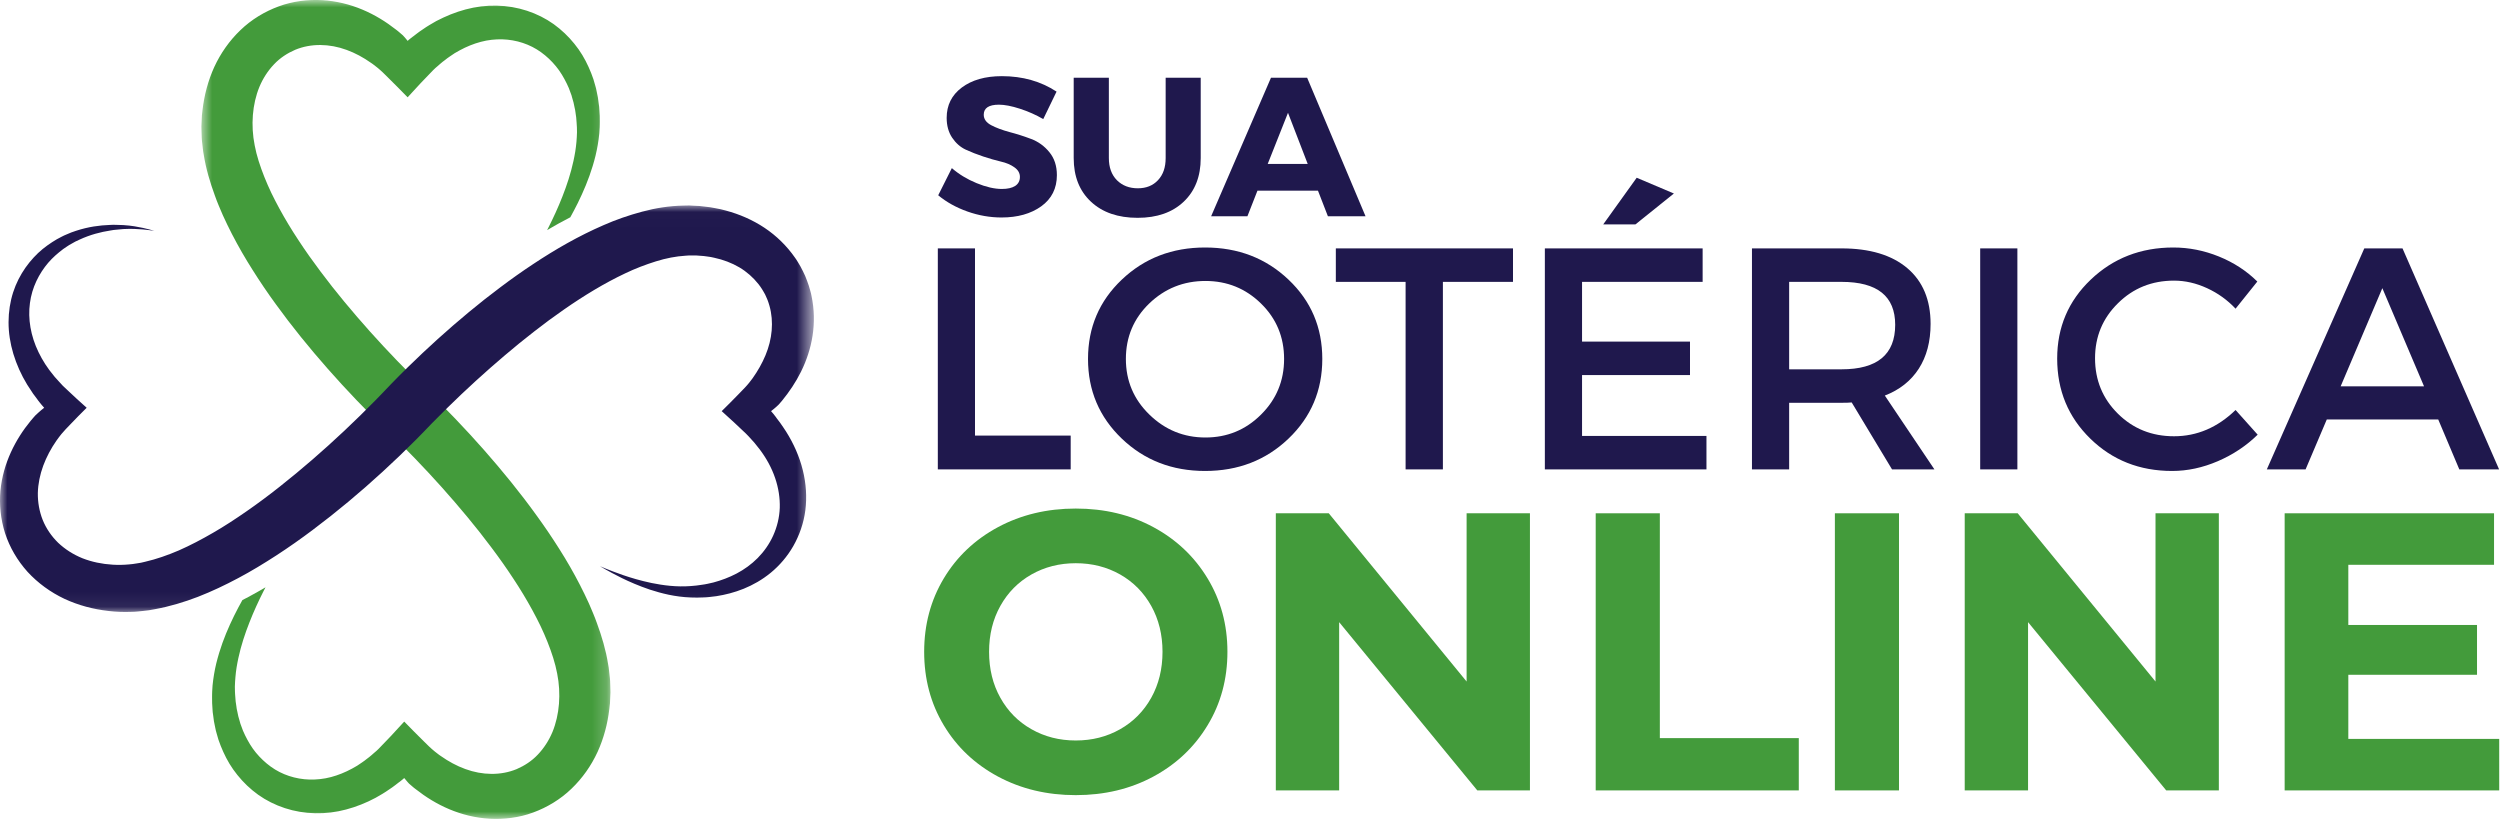
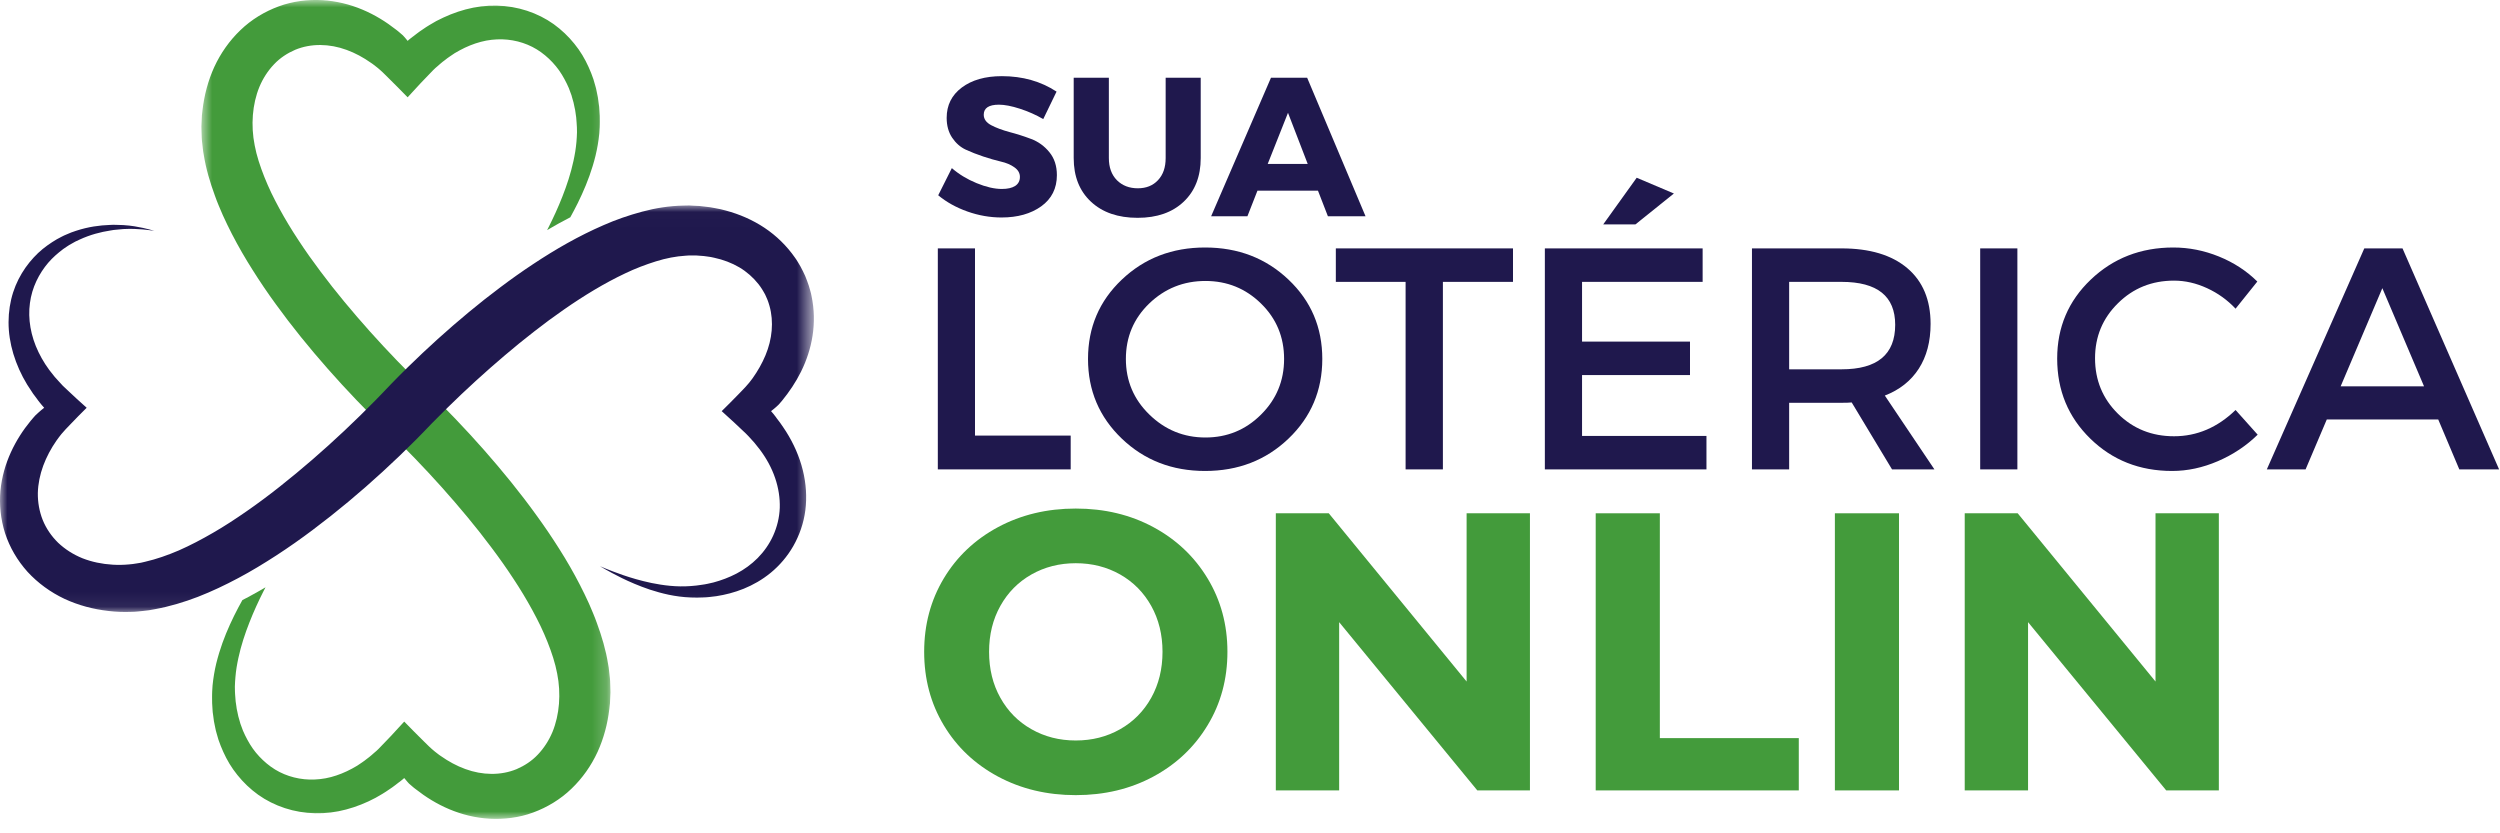
<svg xmlns="http://www.w3.org/2000/svg" width="171" height="57" viewBox="0 0 171 57" fill="none">
  <mask id="mask0_2_1615" style="mask-type:luminance" maskUnits="userSpaceOnUse" x="13" y="0" width="29" height="57">
    <path d="M13.711 0H41.798V56.013H13.711V0Z" fill="white" />
  </mask>
  <g mask="url(#mask0_2_1615)">
    <path d="M41.745 46.975L41.732 46.587C41.73 46.456 41.709 46.333 41.697 46.208L41.655 45.828L41.632 45.639L41.599 45.454C41.443 44.46 41.16 43.525 40.828 42.619C40.668 42.163 40.476 41.729 40.287 41.288C40.086 40.856 39.886 40.423 39.666 40.006C39.233 39.162 38.761 38.345 38.256 37.549C37.753 36.752 37.223 35.971 36.668 35.21C35.563 33.678 34.365 32.211 33.105 30.777C32.474 30.063 31.827 29.357 31.162 28.662C30.493 27.964 29.819 27.282 29.096 26.598C28.447 25.979 27.793 25.324 27.161 24.671C26.527 24.013 25.909 23.349 25.306 22.676C24.105 21.329 22.958 19.959 21.914 18.558C21.388 17.86 20.889 17.153 20.422 16.44C19.95 15.729 19.515 15.008 19.12 14.284C18.917 13.923 18.74 13.557 18.559 13.195C18.393 12.831 18.22 12.466 18.081 12.102C17.792 11.374 17.551 10.645 17.42 9.94C17.146 8.57 17.258 7.124 17.742 5.945C17.988 5.355 18.329 4.833 18.744 4.398C19.156 3.96 19.657 3.636 20.193 3.405C21.274 2.958 22.532 2.981 23.704 3.411C24.29 3.623 24.857 3.931 25.385 4.305L25.485 4.373L25.583 4.448L25.801 4.617C25.866 4.669 25.932 4.721 25.99 4.777C26.051 4.833 26.113 4.881 26.171 4.941L26.523 5.288C26.997 5.749 27.439 6.207 27.882 6.656C28.077 6.444 28.271 6.232 28.466 6.022L28.755 5.708L29.05 5.4C29.246 5.195 29.439 4.987 29.636 4.791L29.784 4.65C29.836 4.604 29.892 4.56 29.944 4.513L30.106 4.371C30.21 4.274 30.322 4.195 30.432 4.111C30.541 4.028 30.647 3.937 30.763 3.866C30.875 3.791 30.988 3.714 31.1 3.638C31.218 3.573 31.334 3.505 31.449 3.44C31.917 3.187 32.399 2.991 32.887 2.862C33.376 2.731 33.871 2.679 34.355 2.69C35.321 2.719 36.253 3.024 37.011 3.575C37.39 3.848 37.73 4.172 38.026 4.533C38.323 4.891 38.56 5.296 38.764 5.712C38.814 5.818 38.861 5.924 38.909 6.028C38.951 6.136 38.99 6.246 39.03 6.356L39.09 6.517L39.136 6.685C39.169 6.797 39.2 6.907 39.231 7.017C39.256 7.13 39.279 7.244 39.302 7.356L39.339 7.523L39.364 7.695C39.379 7.809 39.395 7.922 39.412 8.034C39.425 8.148 39.429 8.261 39.439 8.375C39.445 8.489 39.46 8.603 39.46 8.712C39.462 8.824 39.464 8.936 39.466 9.046C39.456 9.267 39.452 9.489 39.429 9.709C39.414 9.928 39.377 10.148 39.348 10.364C39.308 10.582 39.275 10.797 39.225 11.009C39.042 11.859 38.772 12.671 38.473 13.432C38.175 14.193 37.845 14.908 37.506 15.577C37.477 15.631 37.45 15.685 37.421 15.739C37.957 15.422 38.487 15.132 39.009 14.862C39.182 14.55 39.352 14.228 39.518 13.894C39.899 13.12 40.26 12.279 40.541 11.354C40.616 11.125 40.672 10.886 40.736 10.645C40.79 10.402 40.849 10.158 40.888 9.903C40.936 9.651 40.961 9.391 40.992 9.127C41 8.994 41.009 8.861 41.017 8.726C41.027 8.593 41.021 8.46 41.025 8.325C41.023 8.192 41.027 8.057 41.021 7.92C41.013 7.785 41.004 7.649 40.996 7.51L40.982 7.304L40.953 7.098C40.936 6.959 40.917 6.818 40.898 6.679C40.873 6.541 40.842 6.4 40.813 6.259L40.769 6.049L40.711 5.839C40.67 5.698 40.634 5.558 40.589 5.417C40.537 5.278 40.487 5.138 40.435 4.999C40.214 4.444 39.94 3.891 39.576 3.376C39.211 2.862 38.774 2.378 38.265 1.956C37.252 1.104 35.916 0.547 34.505 0.416C33.8 0.353 33.078 0.384 32.372 0.524C31.669 0.663 30.983 0.896 30.328 1.201C30.166 1.28 30.004 1.361 29.842 1.44C29.686 1.532 29.532 1.623 29.374 1.713C29.216 1.802 29.071 1.906 28.921 2.008C28.772 2.11 28.618 2.208 28.48 2.322L28.271 2.484C28.254 2.496 28.235 2.511 28.212 2.525L28.094 2.617C28.015 2.673 27.95 2.738 27.882 2.796C27.805 2.704 27.736 2.611 27.66 2.532C27.628 2.492 27.585 2.449 27.556 2.417L27.339 2.23L27.217 2.126L27.088 2.027C26.41 1.494 25.647 1.018 24.797 0.661C23.949 0.303 23.012 0.066 22.031 0.01C21.052 -0.042 20.029 0.081 19.066 0.436C18.106 0.788 17.195 1.337 16.447 2.06C15.697 2.777 15.09 3.642 14.658 4.579C14.231 5.515 13.969 6.516 13.853 7.52L13.81 7.897L13.793 8.273L13.776 8.651L13.786 9.038L13.799 9.425C13.801 9.556 13.822 9.68 13.834 9.807L13.876 10.185L13.899 10.373L13.932 10.559C14.088 11.553 14.371 12.488 14.703 13.393C14.863 13.85 15.055 14.286 15.244 14.725C15.445 15.157 15.645 15.59 15.865 16.008C16.3 16.851 16.772 17.668 17.277 18.463C17.778 19.261 18.308 20.042 18.863 20.803C19.968 22.333 21.166 23.802 22.427 25.235C23.057 25.95 23.704 26.655 24.369 27.351C25.038 28.049 25.712 28.731 26.435 29.415C27.084 30.032 27.738 30.689 28.37 31.342C29.004 31.999 29.622 32.664 30.225 33.337C31.426 34.684 32.573 36.054 33.617 37.455C34.143 38.153 34.642 38.86 35.109 39.573C35.581 40.284 36.016 41.005 36.411 41.729C36.614 42.09 36.791 42.456 36.972 42.818C37.138 43.182 37.311 43.546 37.45 43.911C37.739 44.639 37.98 45.367 38.111 46.073C38.385 47.443 38.273 48.888 37.789 50.068C37.542 50.657 37.201 51.179 36.787 51.615C36.375 52.053 35.874 52.376 35.338 52.608C34.257 53.055 32.998 53.032 31.827 52.602C31.241 52.39 30.674 52.081 30.146 51.708L30.046 51.64L29.948 51.565L29.73 51.395C29.665 51.343 29.599 51.291 29.541 51.235C29.48 51.179 29.418 51.131 29.36 51.07L29.008 50.725C28.533 50.264 28.092 49.806 27.649 49.356C27.454 49.569 27.26 49.781 27.065 49.99L26.776 50.305L26.481 50.613C26.285 50.817 26.092 51.025 25.895 51.222L25.747 51.363C25.695 51.409 25.639 51.453 25.587 51.499L25.425 51.642C25.321 51.738 25.209 51.817 25.099 51.902C24.989 51.985 24.884 52.076 24.768 52.147C24.656 52.222 24.542 52.299 24.431 52.374C24.313 52.44 24.198 52.507 24.082 52.573C23.614 52.825 23.132 53.022 22.644 53.151C22.155 53.282 21.66 53.332 21.176 53.322C20.21 53.294 19.278 52.989 18.52 52.438C18.141 52.164 17.802 51.84 17.505 51.482C17.208 51.122 16.971 50.717 16.767 50.301C16.716 50.195 16.67 50.089 16.622 49.985C16.58 49.877 16.543 49.767 16.501 49.657L16.441 49.495L16.395 49.328C16.362 49.218 16.331 49.106 16.3 48.996C16.275 48.883 16.252 48.769 16.229 48.657L16.192 48.489L16.169 48.318C16.152 48.204 16.137 48.09 16.119 47.979C16.106 47.865 16.102 47.751 16.092 47.638C16.086 47.524 16.071 47.41 16.071 47.298C16.069 47.188 16.067 47.077 16.065 46.967C16.075 46.745 16.079 46.524 16.104 46.304C16.117 46.084 16.154 45.865 16.183 45.649C16.223 45.431 16.256 45.215 16.306 45.003C16.489 44.153 16.759 43.342 17.058 42.581C17.356 41.82 17.686 41.105 18.025 40.436C18.071 40.347 18.117 40.261 18.162 40.172C17.755 40.413 17.364 40.633 16.979 40.837C16.846 40.908 16.713 40.976 16.58 41.045C16.387 41.388 16.198 41.745 16.013 42.118C15.632 42.893 15.271 43.733 14.99 44.658C14.917 44.888 14.859 45.127 14.795 45.367C14.741 45.61 14.681 45.855 14.643 46.109C14.595 46.362 14.57 46.622 14.539 46.886C14.531 47.019 14.522 47.152 14.514 47.285C14.504 47.42 14.51 47.553 14.506 47.686C14.508 47.821 14.504 47.956 14.51 48.092C14.518 48.227 14.527 48.364 14.535 48.503L14.549 48.709L14.578 48.915C14.595 49.054 14.614 49.195 14.633 49.333C14.658 49.474 14.689 49.613 14.718 49.754L14.762 49.964L14.82 50.174C14.861 50.314 14.899 50.455 14.942 50.596C14.994 50.734 15.044 50.875 15.096 51.014C15.318 51.569 15.591 52.122 15.955 52.636C16.32 53.151 16.757 53.635 17.266 54.057C18.279 54.908 19.615 55.465 21.026 55.596C21.731 55.66 22.453 55.629 23.159 55.489C23.862 55.35 24.55 55.117 25.203 54.814C25.365 54.733 25.527 54.652 25.689 54.571C25.845 54.481 25.999 54.39 26.157 54.3C26.315 54.211 26.46 54.105 26.61 54.005C26.759 53.903 26.913 53.804 27.052 53.691L27.26 53.529C27.277 53.517 27.296 53.502 27.319 53.488L27.437 53.396C27.516 53.34 27.581 53.274 27.649 53.217C27.726 53.309 27.795 53.401 27.87 53.48C27.905 53.521 27.946 53.563 27.975 53.596L28.192 53.783L28.314 53.887L28.443 53.985C29.121 54.519 29.884 54.995 30.734 55.352C31.582 55.71 32.519 55.947 33.499 56.001C34.478 56.053 35.502 55.932 36.465 55.577C37.425 55.224 38.337 54.675 39.084 53.953C39.834 53.236 40.441 52.37 40.873 51.434C41.3 50.497 41.562 49.497 41.678 48.493L41.721 48.115L41.738 47.74L41.755 47.362L41.745 46.975Z" fill="#439B3B" />
  </g>
  <mask id="mask1_2_1615" style="mask-type:luminance" maskUnits="userSpaceOnUse" x="0" y="14" width="56" height="28">
    <path d="M0 14.01H55.5V41.929H0V14.01Z" fill="white" />
  </mask>
  <g mask="url(#mask1_2_1615)">
-     <path d="M41.037 38.729C41.037 38.729 41.164 38.802 41.413 38.947C41.662 39.085 42.034 39.295 42.536 39.54C43.038 39.785 43.672 40.066 44.452 40.33C45.233 40.583 46.169 40.831 47.267 40.868C47.539 40.874 47.819 40.885 48.108 40.864C48.397 40.858 48.692 40.816 48.996 40.779C49.601 40.685 50.233 40.527 50.869 40.27C51.503 40.012 52.139 39.654 52.727 39.17C53.313 38.686 53.847 38.075 54.261 37.351C54.673 36.628 54.972 35.792 55.086 34.9C55.199 34.009 55.138 33.069 54.91 32.154C54.683 31.236 54.288 30.344 53.768 29.519C53.633 29.319 53.502 29.111 53.357 28.912C53.286 28.818 53.213 28.723 53.141 28.629C53.118 28.596 53.091 28.554 53.064 28.519C53.01 28.45 52.956 28.38 52.902 28.311C52.85 28.247 52.796 28.186 52.74 28.122C52.85 28.032 52.962 27.953 53.056 27.864C53.105 27.82 53.155 27.779 53.197 27.735L53.23 27.706L53.245 27.691L53.294 27.637L53.484 27.419C53.976 26.817 54.429 26.153 54.797 25.409C55.163 24.665 55.444 23.842 55.579 22.963C55.716 22.087 55.702 21.154 55.506 20.235C55.465 20.003 55.388 19.778 55.325 19.55C55.255 19.323 55.161 19.103 55.076 18.88C54.972 18.664 54.876 18.442 54.756 18.234C54.633 18.028 54.517 17.812 54.373 17.619C53.82 16.824 53.108 16.126 52.297 15.585C51.484 15.043 50.576 14.65 49.642 14.401L49.289 14.311L48.932 14.241L48.576 14.176L47.859 14.091L47.499 14.074L47.138 14.054L46.77 14.062C45.78 14.079 44.822 14.234 43.914 14.48C43.005 14.725 42.12 15.03 41.28 15.402C39.588 16.136 38 17.047 36.476 18.059C35.711 18.564 34.963 19.094 34.229 19.647C33.491 20.198 32.768 20.77 32.055 21.362C30.629 22.545 29.244 23.796 27.895 25.118C27.511 25.494 27.131 25.873 26.758 26.261C26.575 26.451 26.393 26.642 26.212 26.833C26.039 27.012 25.865 27.191 25.692 27.369C24.992 28.084 24.276 28.781 23.555 29.462C22.109 30.822 20.633 32.103 19.136 33.285C18.388 33.878 17.631 34.441 16.87 34.969C16.108 35.497 15.344 36 14.569 36.445C13.796 36.894 13.019 37.301 12.243 37.644C11.464 37.979 10.688 38.249 9.928 38.424L9.645 38.49C9.549 38.511 9.456 38.519 9.364 38.536C9.179 38.561 8.99 38.602 8.811 38.607C8.454 38.64 8.075 38.648 7.708 38.625C6.976 38.582 6.275 38.434 5.637 38.184C5.005 37.927 4.442 37.565 3.974 37.122C3.515 36.673 3.155 36.143 2.92 35.563C2.692 34.983 2.58 34.358 2.588 33.726C2.602 33.096 2.735 32.462 2.956 31.857C3.18 31.252 3.488 30.674 3.862 30.138C3.904 30.07 3.958 30.007 4.006 29.941L4.08 29.843L4.201 29.689C4.38 29.467 4.586 29.265 4.779 29.061C5.165 28.646 5.554 28.269 5.928 27.891C5.475 27.48 5.03 27.089 4.612 26.683C4.507 26.582 4.401 26.484 4.297 26.386C4.199 26.284 4.103 26.185 4.012 26.076L3.835 25.879L3.75 25.787L3.673 25.69C3.247 25.185 2.904 24.644 2.636 24.091C2.097 22.983 1.9 21.805 2.047 20.732C2.185 19.653 2.675 18.708 3.293 17.978C3.608 17.612 3.962 17.307 4.319 17.038C4.506 16.916 4.681 16.781 4.872 16.683C4.966 16.631 5.059 16.579 5.149 16.527C5.246 16.481 5.338 16.436 5.431 16.394C6.176 16.047 6.905 15.866 7.543 15.768C7.622 15.754 7.701 15.743 7.778 15.729C7.855 15.721 7.932 15.716 8.005 15.708C8.155 15.694 8.298 15.681 8.435 15.667C8.71 15.652 8.959 15.652 9.184 15.658C9.632 15.673 9.975 15.712 10.204 15.741C10.435 15.771 10.553 15.791 10.553 15.791C10.553 15.791 10.439 15.756 10.214 15.694C9.988 15.635 9.653 15.552 9.2 15.479C8.974 15.444 8.72 15.413 8.437 15.396C8.294 15.39 8.146 15.386 7.992 15.382C7.915 15.38 7.836 15.378 7.753 15.376C7.674 15.38 7.591 15.382 7.506 15.386C6.833 15.409 6.045 15.508 5.194 15.789C5.088 15.825 4.98 15.864 4.872 15.901C4.766 15.945 4.658 15.991 4.548 16.037C4.324 16.124 4.114 16.249 3.889 16.365C3.455 16.621 3.012 16.926 2.602 17.311C2.195 17.701 1.813 18.159 1.494 18.691C1.174 19.221 0.917 19.826 0.763 20.485C0.609 21.144 0.551 21.851 0.605 22.572C0.659 23.293 0.827 24.027 1.095 24.742C1.362 25.455 1.727 26.155 2.183 26.804L2.264 26.929L2.355 27.049C2.413 27.126 2.471 27.201 2.526 27.278L2.605 27.388L2.688 27.496C2.796 27.64 2.914 27.766 3.022 27.891C2.883 28.005 2.742 28.111 2.623 28.226C2.559 28.282 2.498 28.336 2.442 28.394L2.422 28.411L2.415 28.421L2.39 28.448L2.289 28.561C2.224 28.639 2.155 28.71 2.093 28.791C1.576 29.419 1.112 30.134 0.746 30.934C0.382 31.732 0.118 32.62 0.029 33.568C-0.054 34.512 0.04 35.511 0.347 36.472C0.659 37.432 1.189 38.343 1.887 39.116C2.592 39.883 3.457 40.511 4.407 40.96C5.359 41.404 6.386 41.675 7.425 41.791C7.943 41.853 8.462 41.87 9.003 41.849C9.277 41.849 9.535 41.812 9.799 41.787C9.93 41.772 10.065 41.762 10.192 41.741L10.578 41.672C11.607 41.486 12.592 41.186 13.542 40.822C14.488 40.452 15.403 40.018 16.295 39.542C17.188 39.068 18.051 38.542 18.901 37.991C19.753 37.438 20.585 36.852 21.4 36.239C23.036 35.013 24.622 33.688 26.164 32.273C26.935 31.566 27.694 30.841 28.446 30.084C28.633 29.893 28.82 29.702 29.008 29.51C29.184 29.327 29.361 29.142 29.538 28.959C29.887 28.6 30.244 28.242 30.608 27.887C31.884 26.634 33.196 25.438 34.526 24.31C35.191 23.744 35.861 23.198 36.538 22.674C37.212 22.146 37.894 21.643 38.582 21.167C39.954 20.213 41.353 19.364 42.76 18.699C43.462 18.361 44.167 18.096 44.862 17.878C45.558 17.66 46.242 17.529 46.89 17.49L47.135 17.473L47.387 17.475H47.638L47.884 17.494L48.133 17.512L48.372 17.544L48.613 17.579L48.848 17.629C49.472 17.762 50.054 17.984 50.569 18.286C51.083 18.591 51.521 18.982 51.873 19.427C51.97 19.535 52.037 19.658 52.12 19.774C52.199 19.892 52.259 20.019 52.332 20.138C52.384 20.267 52.453 20.393 52.502 20.524C52.544 20.659 52.604 20.786 52.633 20.923C52.939 22.006 52.818 23.204 52.361 24.297C52.135 24.844 51.835 25.368 51.486 25.862L51.349 26.043L51.314 26.087L51.249 26.172C51.205 26.23 51.158 26.284 51.112 26.336C51.022 26.444 50.919 26.546 50.821 26.648L50.526 26.954C50.135 27.367 49.742 27.741 49.364 28.122C49.648 28.38 49.929 28.635 50.208 28.891C50.482 29.147 50.752 29.404 51.022 29.658C51.091 29.722 51.151 29.787 51.212 29.853C51.276 29.914 51.334 29.984 51.393 30.053C51.463 30.13 51.532 30.207 51.602 30.284C51.729 30.433 51.844 30.589 51.966 30.741C52.432 31.36 52.791 32.023 53.02 32.701C53.251 33.379 53.357 34.071 53.336 34.742C53.311 35.412 53.147 36.054 52.885 36.636C52.623 37.216 52.255 37.734 51.825 38.17C51.393 38.605 50.9 38.956 50.386 39.228C49.869 39.5 49.335 39.696 48.807 39.839C48.541 39.899 48.281 39.966 48.021 39.997C47.763 40.045 47.507 40.064 47.256 40.086C46.26 40.163 45.352 40.035 44.574 39.879C43.795 39.715 43.142 39.517 42.619 39.338C42.095 39.159 41.702 38.999 41.438 38.895C41.174 38.785 41.037 38.729 41.037 38.729Z" fill="#1F184D" />
+     <path d="M41.037 38.729C41.037 38.729 41.164 38.802 41.413 38.947C41.662 39.085 42.034 39.295 42.536 39.54C43.038 39.785 43.672 40.066 44.452 40.33C45.233 40.583 46.169 40.831 47.267 40.868C47.539 40.874 47.819 40.885 48.108 40.864C48.397 40.858 48.692 40.816 48.996 40.779C49.601 40.685 50.233 40.527 50.869 40.27C51.503 40.012 52.139 39.654 52.727 39.17C53.313 38.686 53.847 38.075 54.261 37.351C54.673 36.628 54.972 35.792 55.086 34.9C55.199 34.009 55.138 33.069 54.91 32.154C54.683 31.236 54.288 30.344 53.768 29.519C53.633 29.319 53.502 29.111 53.357 28.912C53.286 28.818 53.213 28.723 53.141 28.629C53.118 28.596 53.091 28.554 53.064 28.519C53.01 28.45 52.956 28.38 52.902 28.311C52.85 28.247 52.796 28.186 52.74 28.122C52.85 28.032 52.962 27.953 53.056 27.864C53.105 27.82 53.155 27.779 53.197 27.735L53.23 27.706L53.245 27.691L53.294 27.637L53.484 27.419C53.976 26.817 54.429 26.153 54.797 25.409C55.163 24.665 55.444 23.842 55.579 22.963C55.716 22.087 55.702 21.154 55.506 20.235C55.465 20.003 55.388 19.778 55.325 19.55C55.255 19.323 55.161 19.103 55.076 18.88C54.972 18.664 54.876 18.442 54.756 18.234C54.633 18.028 54.517 17.812 54.373 17.619C53.82 16.824 53.108 16.126 52.297 15.585C51.484 15.043 50.576 14.65 49.642 14.401L49.289 14.311L48.932 14.241L48.576 14.176L47.859 14.091L47.499 14.074L47.138 14.054L46.77 14.062C45.78 14.079 44.822 14.234 43.914 14.48C43.005 14.725 42.12 15.03 41.28 15.402C39.588 16.136 38 17.047 36.476 18.059C35.711 18.564 34.963 19.094 34.229 19.647C33.491 20.198 32.768 20.77 32.055 21.362C30.629 22.545 29.244 23.796 27.895 25.118C27.511 25.494 27.131 25.873 26.758 26.261C26.575 26.451 26.393 26.642 26.212 26.833C26.039 27.012 25.865 27.191 25.692 27.369C24.992 28.084 24.276 28.781 23.555 29.462C22.109 30.822 20.633 32.103 19.136 33.285C18.388 33.878 17.631 34.441 16.87 34.969C16.108 35.497 15.344 36 14.569 36.445C13.796 36.894 13.019 37.301 12.243 37.644C11.464 37.979 10.688 38.249 9.928 38.424L9.645 38.49C9.549 38.511 9.456 38.519 9.364 38.536C9.179 38.561 8.99 38.602 8.811 38.607C8.454 38.64 8.075 38.648 7.708 38.625C6.976 38.582 6.275 38.434 5.637 38.184C5.005 37.927 4.442 37.565 3.974 37.122C3.515 36.673 3.155 36.143 2.92 35.563C2.692 34.983 2.58 34.358 2.588 33.726C2.602 33.096 2.735 32.462 2.956 31.857C3.18 31.252 3.488 30.674 3.862 30.138C3.904 30.07 3.958 30.007 4.006 29.941L4.08 29.843L4.201 29.689C4.38 29.467 4.586 29.265 4.779 29.061C5.165 28.646 5.554 28.269 5.928 27.891C5.475 27.48 5.03 27.089 4.612 26.683C4.507 26.582 4.401 26.484 4.297 26.386C4.199 26.284 4.103 26.185 4.012 26.076L3.835 25.879L3.75 25.787L3.673 25.69C3.247 25.185 2.904 24.644 2.636 24.091C2.097 22.983 1.9 21.805 2.047 20.732C2.185 19.653 2.675 18.708 3.293 17.978C3.608 17.612 3.962 17.307 4.319 17.038C4.506 16.916 4.681 16.781 4.872 16.683C4.966 16.631 5.059 16.579 5.149 16.527C5.246 16.481 5.338 16.436 5.431 16.394C6.176 16.047 6.905 15.866 7.543 15.768C7.622 15.754 7.701 15.743 7.778 15.729C7.855 15.721 7.932 15.716 8.005 15.708C8.155 15.694 8.298 15.681 8.435 15.667C8.71 15.652 8.959 15.652 9.184 15.658C9.632 15.673 9.975 15.712 10.204 15.741C10.435 15.771 10.553 15.791 10.553 15.791C10.553 15.791 10.439 15.756 10.214 15.694C9.988 15.635 9.653 15.552 9.2 15.479C8.974 15.444 8.72 15.413 8.437 15.396C8.294 15.39 8.146 15.386 7.992 15.382C7.915 15.38 7.836 15.378 7.753 15.376C7.674 15.38 7.591 15.382 7.506 15.386C6.833 15.409 6.045 15.508 5.194 15.789C5.088 15.825 4.98 15.864 4.872 15.901C4.766 15.945 4.658 15.991 4.548 16.037C4.324 16.124 4.114 16.249 3.889 16.365C3.455 16.621 3.012 16.926 2.602 17.311C2.195 17.701 1.813 18.159 1.494 18.691C1.174 19.221 0.917 19.826 0.763 20.485C0.609 21.144 0.551 21.851 0.605 22.572C0.659 23.293 0.827 24.027 1.095 24.742C1.362 25.455 1.727 26.155 2.183 26.804L2.264 26.929L2.355 27.049C2.413 27.126 2.471 27.201 2.526 27.278L2.605 27.388L2.688 27.496C2.796 27.64 2.914 27.766 3.022 27.891C2.883 28.005 2.742 28.111 2.623 28.226C2.559 28.282 2.498 28.336 2.442 28.394L2.422 28.411L2.415 28.421L2.39 28.448L2.289 28.561C2.224 28.639 2.155 28.71 2.093 28.791C1.576 29.419 1.112 30.134 0.746 30.934C0.382 31.732 0.118 32.62 0.029 33.568C-0.054 34.512 0.04 35.511 0.347 36.472C0.659 37.432 1.189 38.343 1.887 39.116C2.592 39.883 3.457 40.511 4.407 40.96C5.359 41.404 6.386 41.675 7.425 41.791C7.943 41.853 8.462 41.87 9.003 41.849C9.277 41.849 9.535 41.812 9.799 41.787C9.93 41.772 10.065 41.762 10.192 41.741L10.578 41.672C11.607 41.486 12.592 41.186 13.542 40.822C14.488 40.452 15.403 40.018 16.295 39.542C17.188 39.068 18.051 38.542 18.901 37.991C19.753 37.438 20.585 36.852 21.4 36.239C23.036 35.013 24.622 33.688 26.164 32.273C26.935 31.566 27.694 30.841 28.446 30.084C28.633 29.893 28.82 29.702 29.008 29.51C29.184 29.327 29.361 29.142 29.538 28.959C29.887 28.6 30.244 28.242 30.608 27.887C31.884 26.634 33.196 25.438 34.526 24.31C35.191 23.744 35.861 23.198 36.538 22.674C37.212 22.146 37.894 21.643 38.582 21.167C39.954 20.213 41.353 19.364 42.76 18.699C43.462 18.361 44.167 18.096 44.862 17.878C45.558 17.66 46.242 17.529 46.89 17.49L47.135 17.473L47.387 17.475H47.638L47.884 17.494L48.133 17.512L48.372 17.544L48.613 17.579L48.848 17.629C49.472 17.762 50.054 17.984 50.569 18.286C51.083 18.591 51.521 18.982 51.873 19.427C51.97 19.535 52.037 19.658 52.12 19.774C52.199 19.892 52.259 20.019 52.332 20.138C52.384 20.267 52.453 20.393 52.502 20.524C52.544 20.659 52.604 20.786 52.633 20.923C52.939 22.006 52.818 23.204 52.361 24.297C52.135 24.844 51.835 25.368 51.486 25.862L51.349 26.043L51.314 26.087L51.249 26.172C51.022 26.444 50.919 26.546 50.821 26.648L50.526 26.954C50.135 27.367 49.742 27.741 49.364 28.122C49.648 28.38 49.929 28.635 50.208 28.891C50.482 29.147 50.752 29.404 51.022 29.658C51.091 29.722 51.151 29.787 51.212 29.853C51.276 29.914 51.334 29.984 51.393 30.053C51.463 30.13 51.532 30.207 51.602 30.284C51.729 30.433 51.844 30.589 51.966 30.741C52.432 31.36 52.791 32.023 53.02 32.701C53.251 33.379 53.357 34.071 53.336 34.742C53.311 35.412 53.147 36.054 52.885 36.636C52.623 37.216 52.255 37.734 51.825 38.17C51.393 38.605 50.9 38.956 50.386 39.228C49.869 39.5 49.335 39.696 48.807 39.839C48.541 39.899 48.281 39.966 48.021 39.997C47.763 40.045 47.507 40.064 47.256 40.086C46.26 40.163 45.352 40.035 44.574 39.879C43.795 39.715 43.142 39.517 42.619 39.338C42.095 39.159 41.702 38.999 41.438 38.895C41.174 38.785 41.037 38.729 41.037 38.729Z" fill="#1F184D" />
  </g>
  <path d="M66.69 29.794H73.235V32.106H64.147V16.99H66.69V29.794Z" fill="#1F184D" />
  <path d="M76.732 19.126C78.274 17.661 80.172 16.929 82.429 16.929C84.689 16.929 86.591 17.661 88.133 19.126C89.675 20.586 90.445 22.394 90.445 24.552C90.445 26.711 89.675 28.528 88.133 30.002C86.591 31.478 84.689 32.214 82.429 32.214C80.172 32.214 78.274 31.478 76.732 30.002C75.191 28.528 74.42 26.711 74.42 24.552C74.42 22.394 75.191 20.586 76.732 19.126ZM82.452 19.218C80.957 19.218 79.673 19.733 78.606 20.76C77.542 21.789 77.01 23.053 77.01 24.552C77.01 26.048 77.546 27.318 78.621 28.36C79.694 29.405 80.972 29.925 82.452 29.925C83.936 29.925 85.204 29.405 86.252 28.36C87.304 27.318 87.832 26.048 87.832 24.552C87.832 23.053 87.304 21.789 86.252 20.76C85.204 19.733 83.936 19.218 82.452 19.218Z" fill="#1F184D" />
  <path d="M103.489 19.28H98.694V32.106H96.143V19.28H91.371V16.99H103.489V19.28Z" fill="#1F184D" />
  <path d="M114.494 13.236L111.865 15.348H109.661L111.95 12.157L114.494 13.236ZM116.46 19.28H108.212V23.365H115.596V25.654H108.212V29.817H116.722V32.106H105.668V16.99H116.46V19.28Z" fill="#1F184D" />
  <path d="M129.415 32.106L126.656 27.527C126.511 27.543 126.28 27.551 125.962 27.551H122.378V32.106H119.834V16.99H125.962C127.893 16.99 129.392 17.441 130.456 18.339C131.52 19.239 132.052 20.511 132.052 22.155C132.052 23.363 131.782 24.386 131.242 25.223C130.703 26.055 129.928 26.668 128.922 27.057L132.314 32.106H129.415ZM122.378 25.261H125.962C128.408 25.261 129.631 24.248 129.631 22.216C129.631 20.259 128.408 19.28 125.962 19.28H122.378V25.261Z" fill="#1F184D" />
  <path d="M137.989 32.106H135.445V16.99H137.989V32.106Z" fill="#1F184D" />
  <path d="M148.658 16.929C149.722 16.929 150.759 17.135 151.772 17.545C152.79 17.958 153.665 18.528 154.401 19.257L152.913 21.114C152.362 20.525 151.713 20.056 150.963 19.711C150.217 19.368 149.464 19.195 148.704 19.195C147.188 19.195 145.908 19.711 144.866 20.744C143.821 21.773 143.301 23.026 143.301 24.506C143.301 26.001 143.821 27.266 144.866 28.299C145.908 29.328 147.188 29.84 148.704 29.84C150.271 29.84 151.674 29.243 152.913 28.044L154.424 29.732C153.647 30.494 152.74 31.097 151.703 31.544C150.664 31.991 149.622 32.214 148.573 32.214C146.353 32.214 144.488 31.478 142.977 30.002C141.466 28.528 140.711 26.703 140.711 24.529C140.711 22.386 141.476 20.586 143.008 19.126C144.544 17.661 146.427 16.929 148.658 16.929Z" fill="#1F184D" />
  <path d="M166.775 28.692H159.152L157.702 32.106H155.051L161.718 16.99H164.332L170.938 32.106H168.217L166.775 28.692ZM165.804 26.425L162.952 19.711L160.1 26.425H165.804Z" fill="#1F184D" />
  <path d="M73.581 54.387C71.617 54.387 69.844 53.964 68.262 53.116C66.684 52.268 65.448 51.1 64.554 49.608C63.66 48.119 63.213 46.444 63.213 44.582C63.213 42.729 63.66 41.056 64.554 39.564C65.448 38.075 66.684 36.905 68.262 36.057C69.844 35.209 71.617 34.785 73.581 34.785C75.548 34.785 77.319 35.209 78.892 36.057C80.464 36.905 81.699 38.075 82.599 39.564C83.503 41.056 83.956 42.729 83.956 44.582C83.956 46.444 83.503 48.119 82.599 49.608C81.699 51.1 80.464 52.268 78.892 53.116C77.319 53.964 75.548 54.387 73.581 54.387ZM73.581 50.649C74.7 50.649 75.712 50.393 76.618 49.878C77.522 49.365 78.231 48.649 78.745 47.727C79.258 46.808 79.516 45.76 79.516 44.582C79.516 43.411 79.258 42.366 78.745 41.445C78.231 40.526 77.522 39.809 76.618 39.294C75.712 38.782 74.7 38.524 73.581 38.524C72.465 38.524 71.455 38.782 70.551 39.294C69.645 39.809 68.936 40.526 68.424 41.445C67.909 42.366 67.653 43.411 67.653 44.582C67.653 45.76 67.909 46.808 68.424 47.727C68.936 48.649 69.645 49.365 70.551 49.878C71.455 50.393 72.465 50.649 73.581 50.649Z" fill="#439B3B" />
  <path d="M104.648 35.109V54.064H101.048L91.598 42.555V54.064H87.266V35.109H90.888L100.316 46.617V35.109H104.648Z" fill="#439B3B" />
  <path d="M109.146 35.109H113.533V50.487H123.037V54.064H109.146V35.109Z" fill="#439B3B" />
  <path d="M125.506 35.109H129.892V54.064H125.506V35.109Z" fill="#439B3B" />
  <path d="M151.769 35.109V54.064H148.169L138.719 42.555V54.064H134.387V35.109H138.01L147.437 46.617V35.109H151.769Z" fill="#439B3B" />
-   <path d="M170.946 50.541V54.064H156.27V35.109H170.592V38.632H160.625V42.748H169.428V46.155H160.625V50.541H170.946Z" fill="#439B3B" />
  <path d="M68.529 5.209C69.947 5.209 71.192 5.562 72.268 6.266L71.358 8.146C70.865 7.859 70.333 7.622 69.762 7.437C69.192 7.252 68.714 7.16 68.329 7.16C67.635 7.16 67.288 7.389 67.288 7.846C67.288 8.144 67.458 8.383 67.797 8.563C68.14 8.744 68.56 8.9 69.053 9.033C69.546 9.162 70.036 9.318 70.525 9.503C71.019 9.688 71.435 9.989 71.774 10.405C72.117 10.821 72.291 11.345 72.291 11.977C72.291 12.887 71.932 13.6 71.219 14.113C70.51 14.621 69.604 14.876 68.506 14.876C67.72 14.876 66.941 14.741 66.17 14.467C65.403 14.195 64.739 13.825 64.174 13.357L65.106 11.499C65.585 11.916 66.147 12.259 66.795 12.525C67.446 12.793 68.024 12.925 68.529 12.925C68.918 12.925 69.223 12.856 69.439 12.717C69.654 12.575 69.762 12.369 69.762 12.101C69.762 11.839 69.635 11.621 69.385 11.445C69.138 11.266 68.83 11.135 68.46 11.052C68.094 10.966 67.693 10.85 67.257 10.706C66.826 10.563 66.425 10.405 66.055 10.235C65.685 10.062 65.373 9.786 65.122 9.411C64.875 9.037 64.752 8.586 64.752 8.062C64.752 7.198 65.095 6.508 65.785 5.988C66.479 5.47 67.392 5.209 68.529 5.209Z" fill="#1F184D" />
  <path d="M82.129 5.317V10.813C82.129 12.068 81.739 13.062 80.965 13.796C80.188 14.533 79.138 14.899 77.812 14.899C76.475 14.899 75.411 14.533 74.621 13.796C73.835 13.062 73.441 12.068 73.441 10.813V5.317H75.846V10.813C75.846 11.445 76.028 11.95 76.394 12.324C76.764 12.694 77.242 12.879 77.827 12.879C78.402 12.879 78.862 12.694 79.207 12.324C79.556 11.954 79.731 11.451 79.731 10.813V5.317H82.129Z" fill="#1F184D" />
  <path d="M90.149 13.041H86.01L85.324 14.791H82.842L86.935 5.317H89.409L93.402 14.791H90.828L90.149 13.041ZM89.448 11.214L88.099 7.715L86.711 11.214H89.448Z" fill="#1F184D" />
</svg>